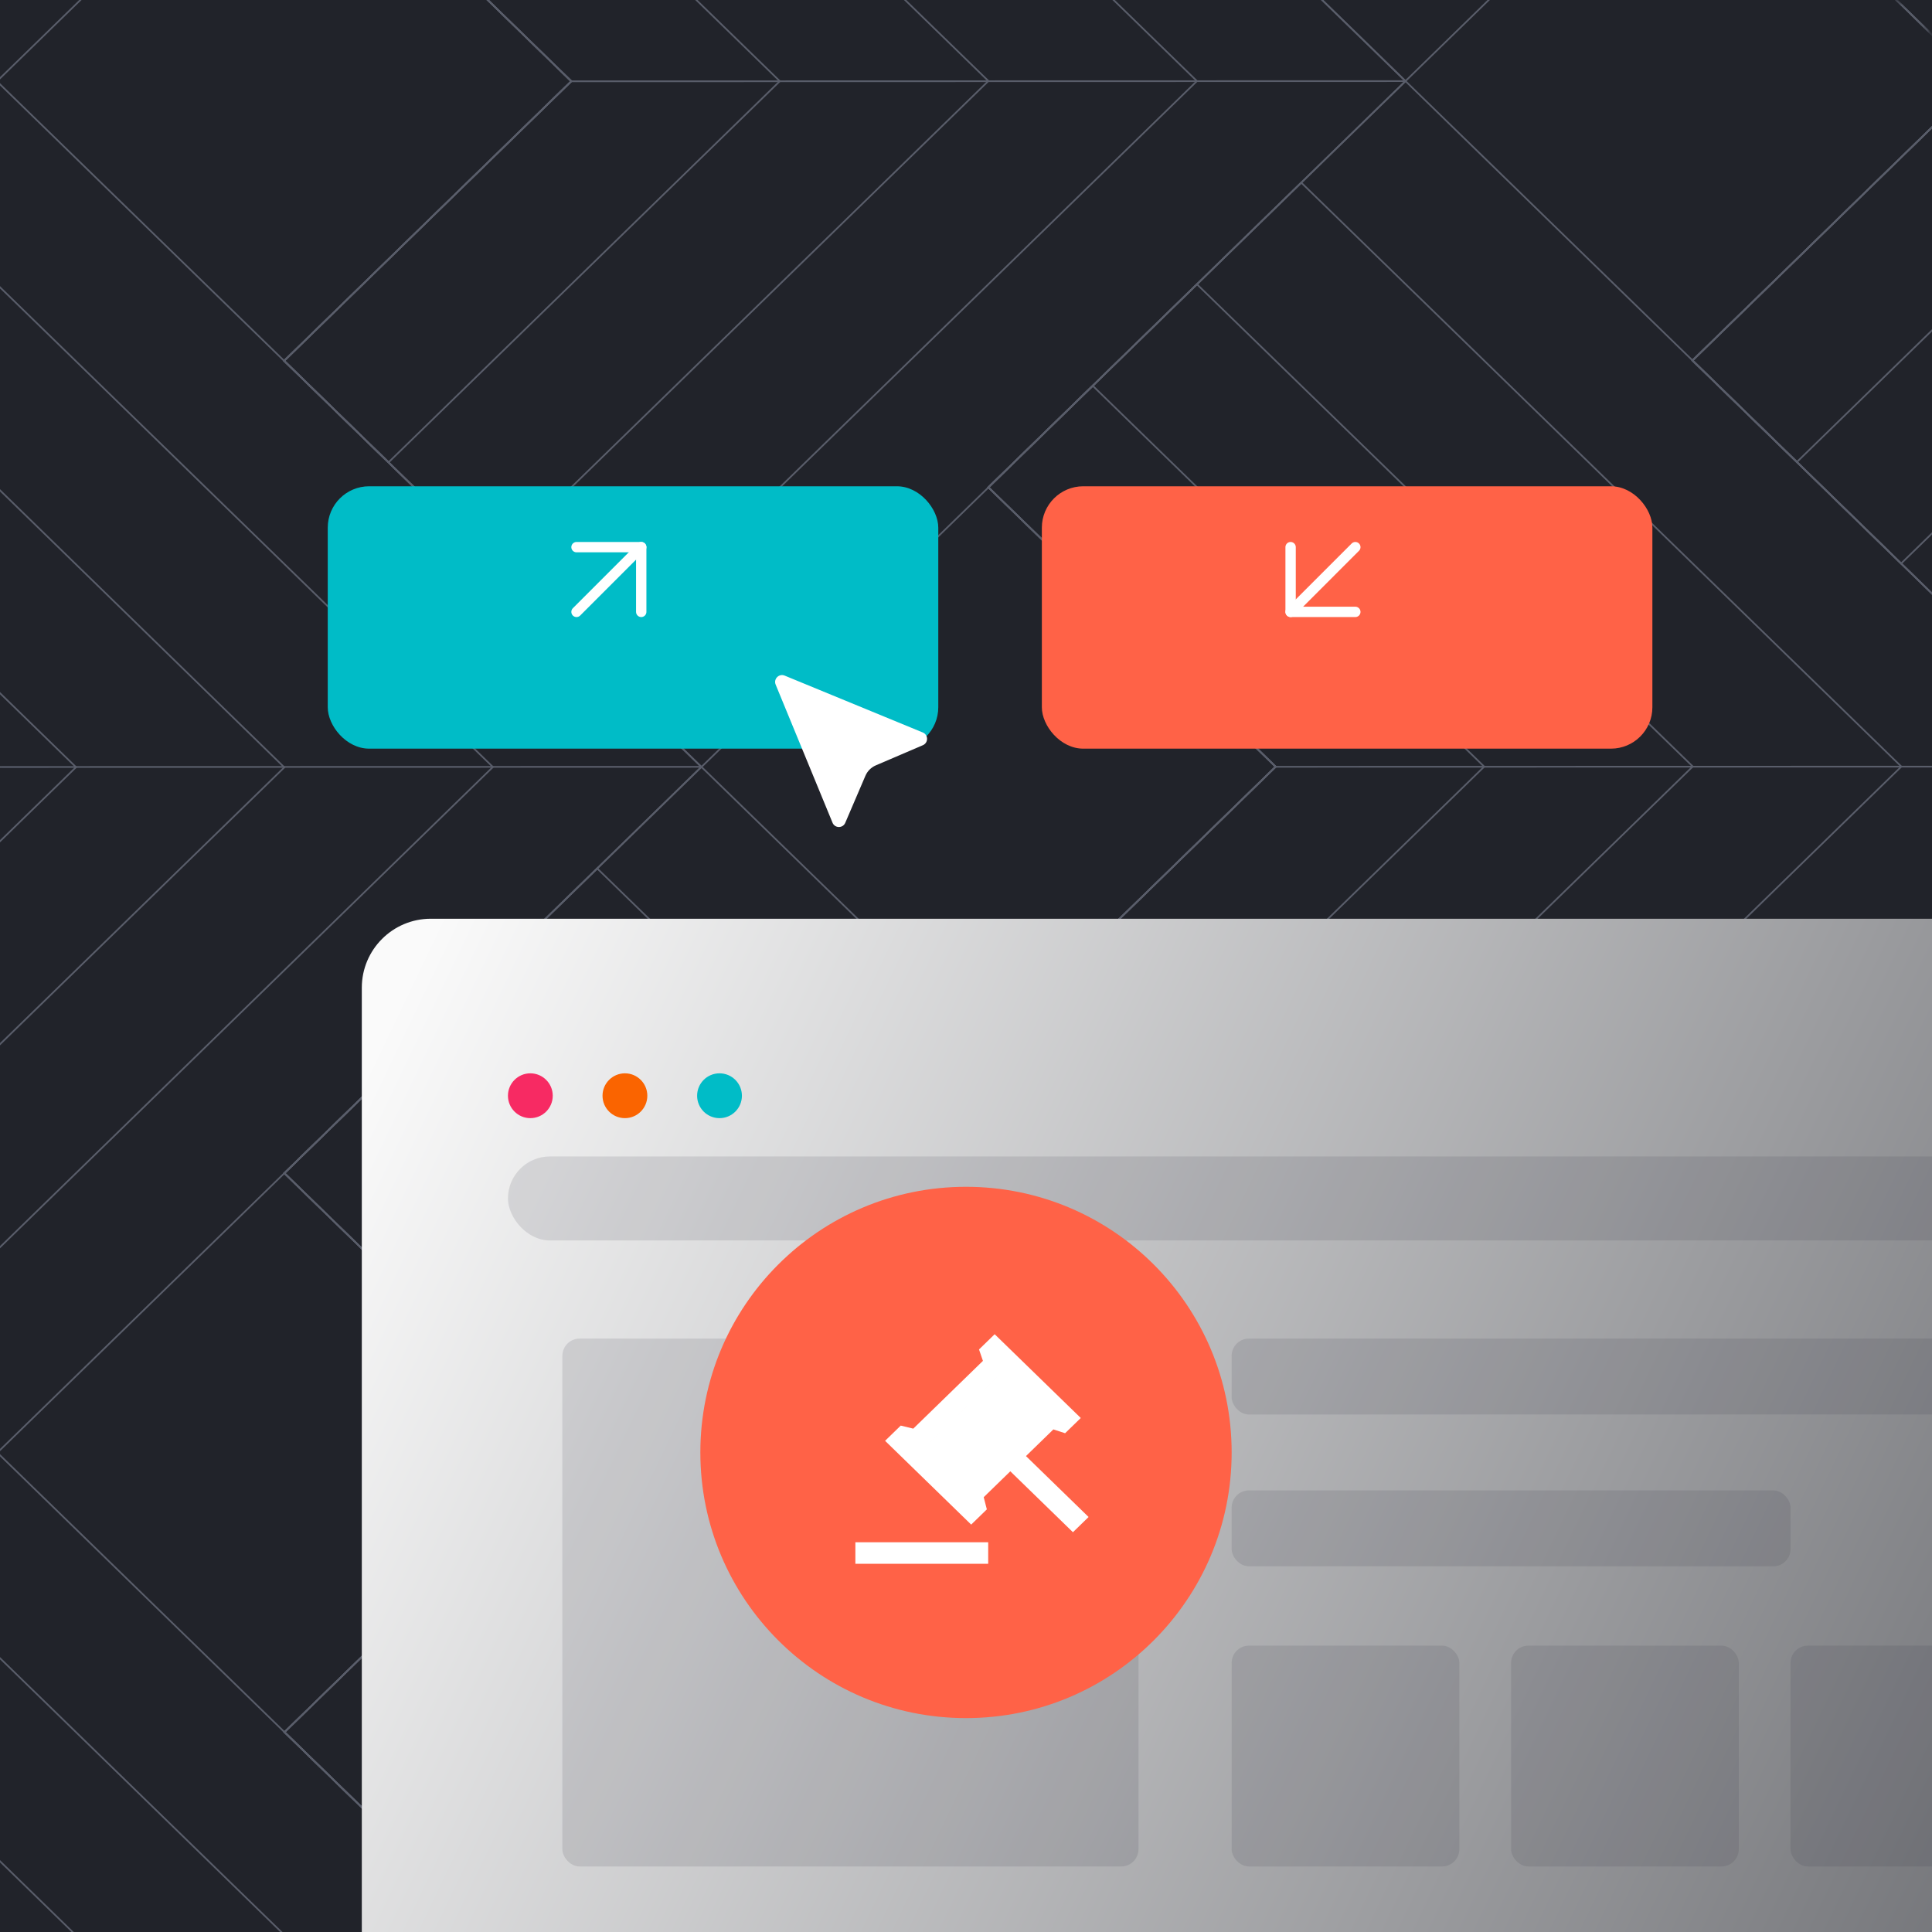
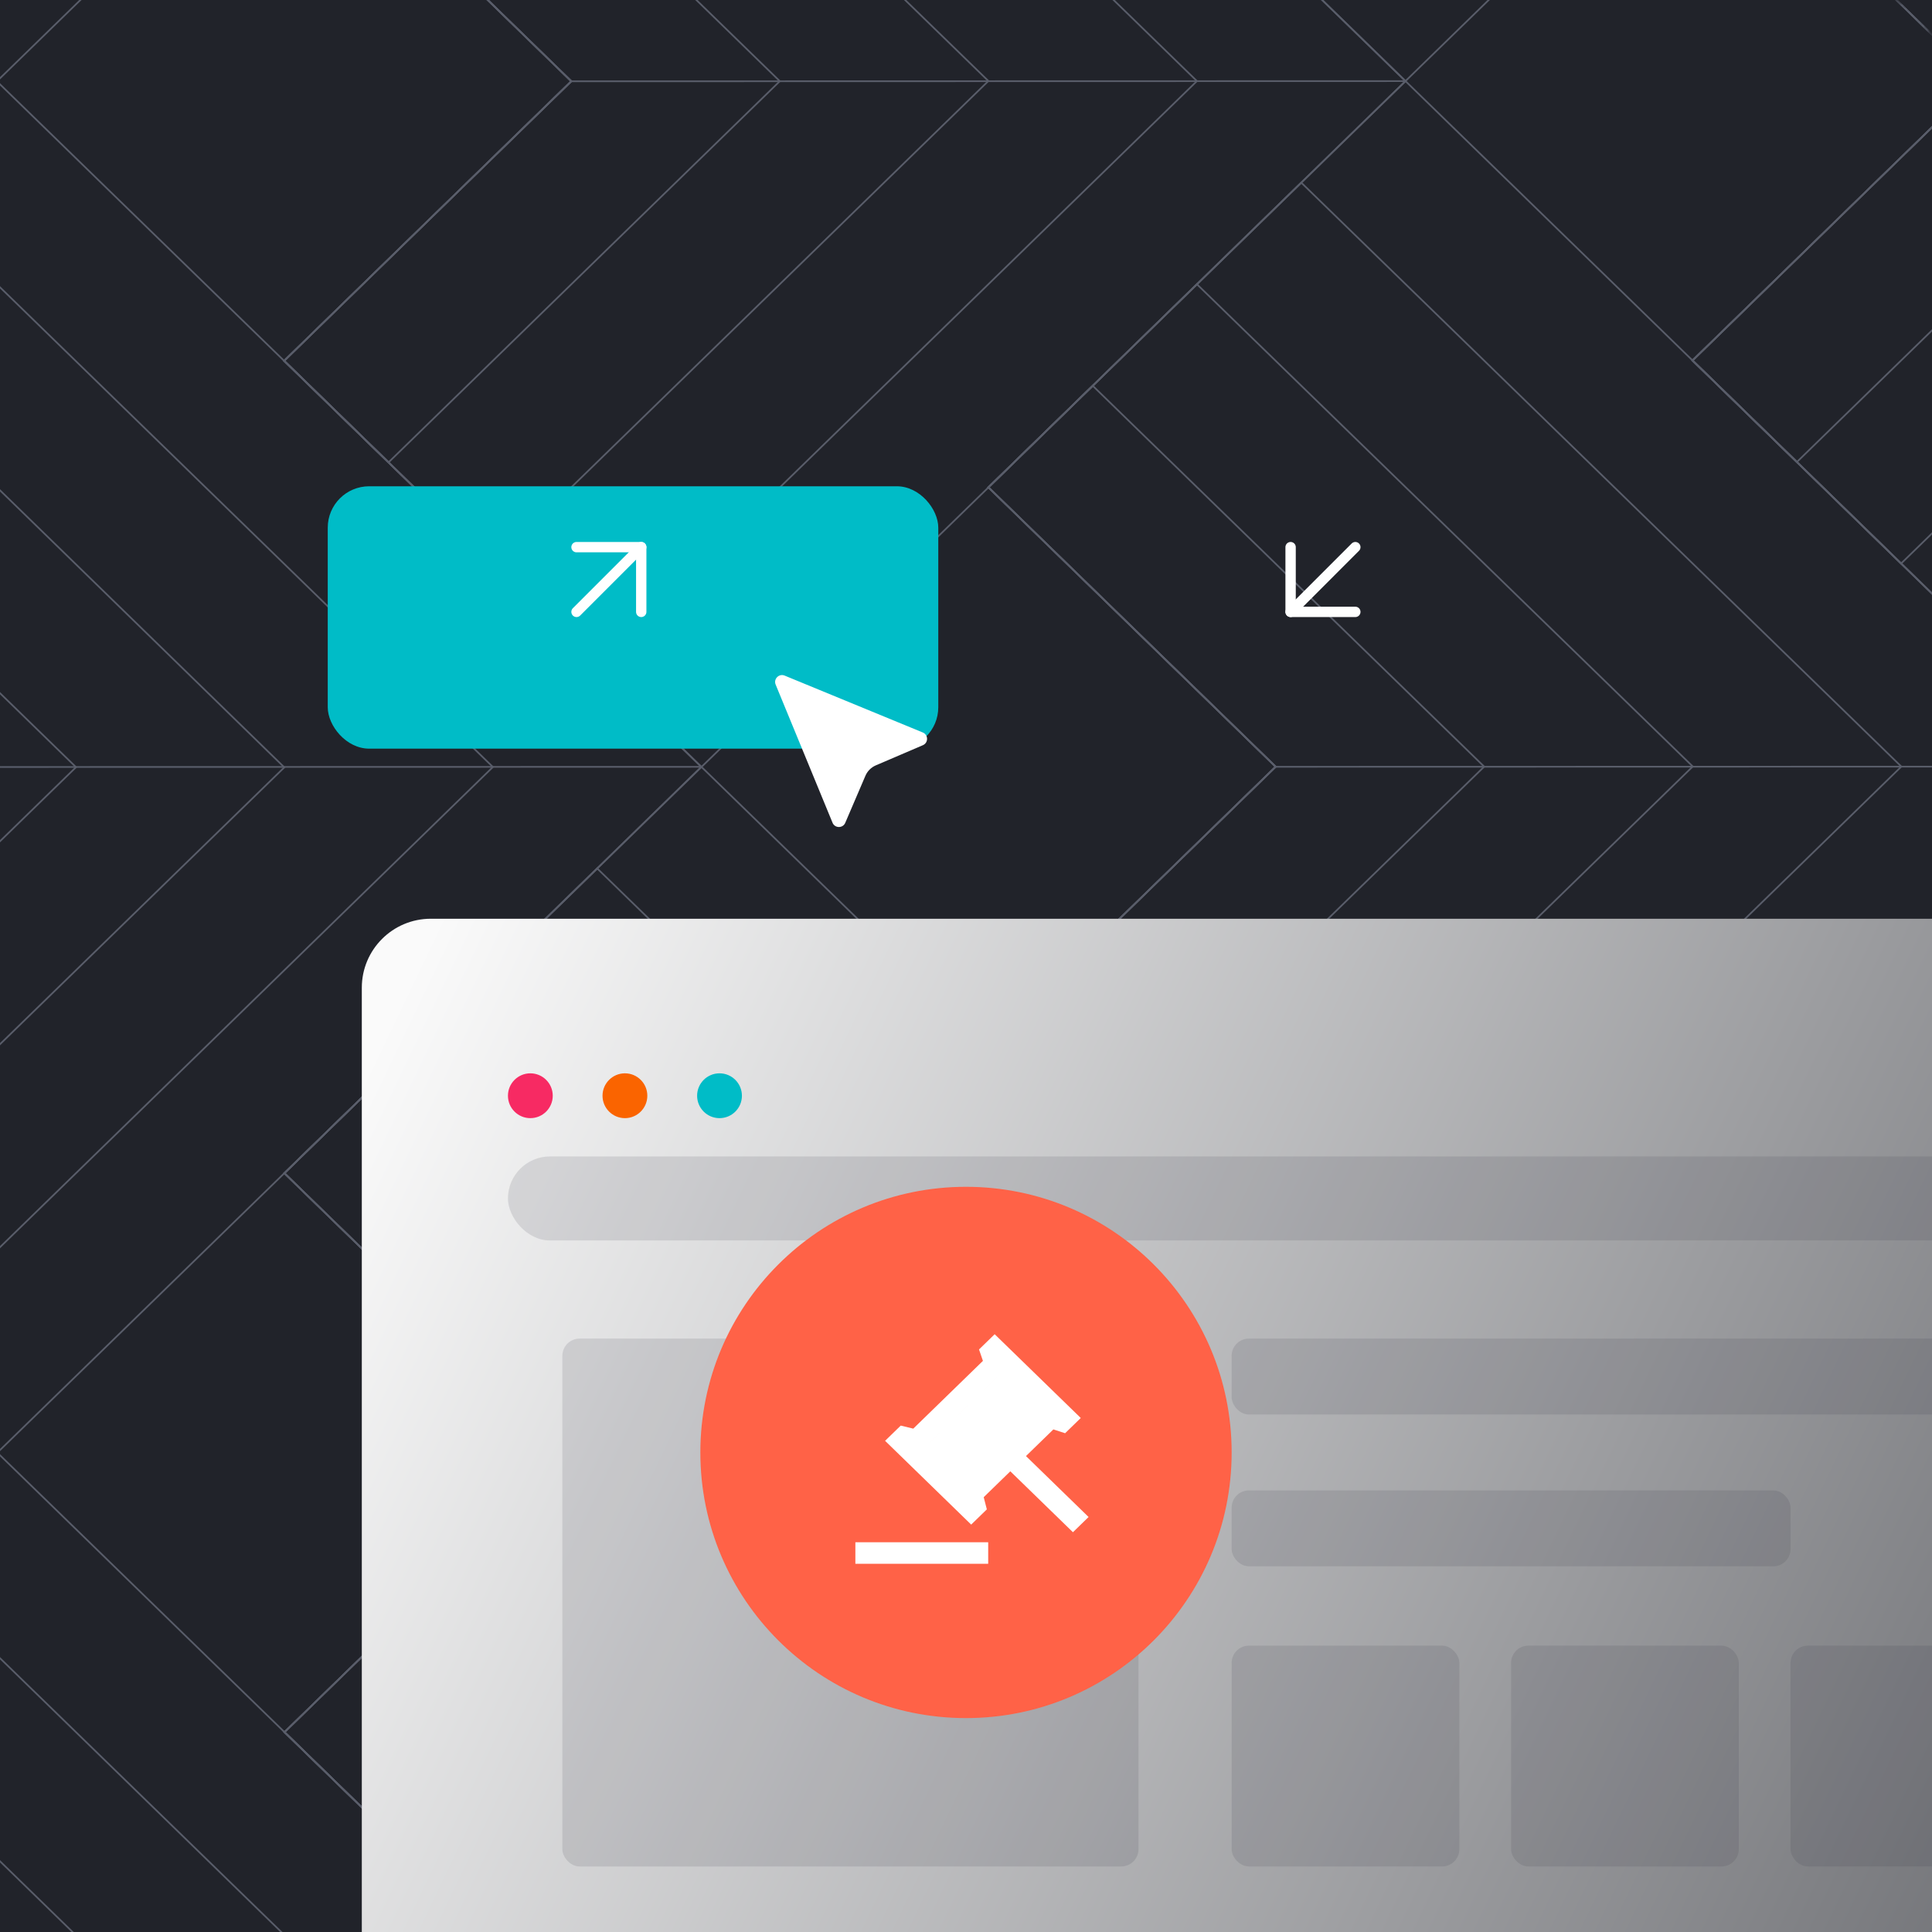
<svg xmlns="http://www.w3.org/2000/svg" width="560" height="560" viewBox="0 0 560 560" fill="none">
  <g clip-path="url(#clip0_1164_1724)">
    <rect width="560" height="560" fill="#21232A" />
    <mask id="mask0_1164_1724" style="mask-type:alpha" maskUnits="userSpaceOnUse" x="-1" y="-2" width="562" height="879">
      <path d="M-1 -1.138L531.985 -1.269C542.066 -1.271 547.107 -1.272 550.958 0.689C554.345 2.414 557.099 5.167 558.826 8.553C560.789 12.403 560.79 17.444 560.792 27.524L560.993 847.919C560.995 858 560.997 863.041 559.036 866.892C557.311 870.279 554.558 873.033 551.171 874.76C547.321 876.723 542.281 876.724 532.2 876.726L-0.785 876.857L-1 -1.138Z" fill="#6746F6" />
    </mask>
    <g mask="url(#mask0_1164_1724)">
      <path d="M407.392 23.512L203.331 222.304L173.082 192.865L142.834 163.459L112.619 134.02L82.37 104.582L165.594 23.57L82.33 -57.433L203.232 -175.181L407.392 23.512Z" stroke="#595D6A" stroke-width="0.49" stroke-miterlimit="10" />
      <path d="M172.991 -145.756L112.556 -86.882L82.323 -57.429L165.587 23.543L82.363 104.586L112.611 134.025L173.075 192.87L346.935 23.499L172.991 -145.756Z" stroke="#595D6A" stroke-width="0.49" stroke-miterlimit="10" />
      <path d="M142.76 -116.309L112.559 -86.888L82.325 -57.435L165.59 23.537L82.365 104.58L112.614 134.019L142.829 163.425L286.488 23.476L142.76 -116.309Z" stroke="#595D6A" stroke-width="0.49" stroke-miterlimit="10" />
      <path d="M112.552 -86.879L82.318 -57.426L165.582 23.545L82.358 104.589L112.606 134.027L226.032 23.531L112.552 -86.879Z" stroke="#595D6A" stroke-width="0.49" stroke-miterlimit="10" />
      <path d="M165.578 23.563L226.027 23.549L286.477 23.534L346.926 23.52L407.375 23.505" stroke="#595D6A" stroke-width="0.49" stroke-miterlimit="10" />
      <path d="M203.171 -175.235L172.969 -145.782L112.535 -86.908L82.301 -57.455L-0.891 23.557L-0.988 -373.928L52.028 -322.331L82.243 -292.925L112.491 -263.487L203.171 -175.235Z" stroke="#595D6A" stroke-width="0.49" stroke-miterlimit="10" />
      <path d="M203.279 222.278L173.078 251.731L142.844 281.184L112.643 310.605L82.409 340.058L-0.782 421.07L-0.881 23.585L82.351 104.588L112.599 134.026L203.279 222.278Z" stroke="#595D6A" stroke-width="0.49" stroke-miterlimit="10" />
      <path d="M-0.855 82.443L-0.786 362.272L142.873 222.323L-0.855 82.443Z" stroke="#595D6A" stroke-width="0.49" stroke-miterlimit="10" />
      <path d="M-0.855 141.292L-0.815 303.466L82.409 222.423L-0.855 141.292Z" stroke="#595D6A" stroke-width="0.49" stroke-miterlimit="10" />
      <path d="M-0.83 200.115L-0.819 244.634L22.036 222.369L-0.83 200.115Z" stroke="#595D6A" stroke-width="0.49" stroke-miterlimit="10" />
      <path d="M203.28 222.268L142.864 222.283L82.414 222.297L21.965 222.312L-0.83 222.317" stroke="#595D6A" stroke-width="0.49" stroke-miterlimit="10" />
      <path d="M815.71 420.892L611.649 619.684L581.401 590.245L551.153 560.807L520.937 531.4L490.689 501.962L573.913 420.95L490.648 339.947L611.55 222.198L815.71 420.892Z" stroke="#595D6A" stroke-width="0.49" stroke-miterlimit="10" />
      <path d="M581.323 251.628L551.089 281.081L520.888 310.502L490.655 339.955L573.919 420.927L490.695 501.97L520.943 531.409L581.407 590.254L755.267 420.883L581.323 251.628Z" stroke="#595D6A" stroke-width="0.49" stroke-miterlimit="10" />
      <path d="M551.094 281.084L520.893 310.505L490.659 339.958L573.924 420.929L490.699 501.973L520.948 531.411L551.163 560.818L694.822 420.868L551.094 281.084Z" stroke="#595D6A" stroke-width="0.49" stroke-miterlimit="10" />
      <path d="M520.903 310.492L490.669 339.945L573.934 420.916L490.71 501.96L520.958 531.398L634.383 420.902L520.903 310.492Z" stroke="#595D6A" stroke-width="0.49" stroke-miterlimit="10" />
      <path d="M611.55 222.202L407.489 420.994L377.241 391.555L346.992 362.149L316.777 332.71L286.528 303.272L369.753 222.26L286.488 141.257L407.39 23.509L611.55 222.202Z" stroke="#595D6A" stroke-width="0.49" stroke-miterlimit="10" />
      <path d="M377.171 52.938L316.736 111.812L286.502 141.265L369.767 222.237L286.543 303.28L316.791 332.719L377.255 391.564L551.115 222.193L377.171 52.938Z" stroke="#595D6A" stroke-width="0.49" stroke-miterlimit="10" />
      <path d="M346.93 82.385L316.729 111.807L286.495 141.259L369.76 222.231L286.535 303.274L316.784 332.713L346.999 362.12L490.658 222.17L346.93 82.385Z" stroke="#595D6A" stroke-width="0.49" stroke-miterlimit="10" />
      <path d="M316.721 111.806L286.488 141.259L369.752 222.231L286.528 303.274L316.776 332.713L430.202 222.216L316.721 111.806Z" stroke="#595D6A" stroke-width="0.49" stroke-miterlimit="10" />
      <path d="M369.744 222.257L430.193 222.243L490.643 222.228L551.092 222.214L611.541 222.199" stroke="#595D6A" stroke-width="0.49" stroke-miterlimit="10" />
      <path d="M611.644 619.684L407.583 818.476L377.334 789.038L347.086 759.599L316.871 730.193L286.622 700.754L369.846 619.743L286.582 538.739L407.484 420.991L611.644 619.684Z" stroke="#595D6A" stroke-width="0.49" stroke-miterlimit="10" />
      <path d="M377.257 450.412L347.023 479.865L316.822 509.286L286.588 538.739L369.853 619.711L286.629 700.754L316.877 730.193L377.341 789.038L551.201 619.667L377.257 450.412Z" stroke="#595D6A" stroke-width="0.49" stroke-miterlimit="10" />
      <path d="M347.027 479.868L316.826 509.289L286.593 538.742L369.857 619.713L286.633 700.757L316.881 730.195L347.097 759.602L490.756 619.653L347.027 479.868Z" stroke="#595D6A" stroke-width="0.49" stroke-miterlimit="10" />
      <path d="M316.819 509.297L286.585 538.75L369.85 619.722L286.626 700.765L316.874 730.204L430.299 619.707L316.819 509.297Z" stroke="#595D6A" stroke-width="0.49" stroke-miterlimit="10" />
      <path d="M407.487 420.995L203.426 619.786L173.178 590.348L142.93 560.91L112.714 531.503L82.466 502.064L165.69 421.053L82.426 340.049L203.328 222.301L407.487 420.995Z" stroke="#595D6A" stroke-width="0.49" stroke-miterlimit="10" />
      <path d="M173.098 251.722L142.865 281.175L112.664 310.596L82.43 340.049L165.695 421.021L82.47 502.064L112.719 531.503L173.183 590.348L347.042 420.977L173.098 251.722Z" stroke="#595D6A" stroke-width="0.49" stroke-miterlimit="10" />
      <path d="M142.857 281.182L112.656 310.603L82.423 340.056L165.687 421.028L82.463 502.071L112.711 531.51L142.927 560.916L286.586 420.967L142.857 281.182Z" stroke="#595D6A" stroke-width="0.49" stroke-miterlimit="10" />
      <path d="M112.663 310.599L82.429 340.052L165.694 421.024L82.469 502.067L112.718 531.506L226.143 421.009L112.663 310.599Z" stroke="#595D6A" stroke-width="0.49" stroke-miterlimit="10" />
      <path d="M165.664 421.059L226.113 421.044L286.563 421.029L347.012 421.015L407.461 421" stroke="#595D6A" stroke-width="0.49" stroke-miterlimit="10" />
      <path d="M611.442 -175.289L407.382 23.502L377.133 -5.936L346.885 -35.374L316.669 -64.781L286.421 -94.219L369.645 -175.231L286.381 -256.234L407.283 -373.983L611.442 -175.289Z" stroke="#595D6A" stroke-width="0.49" stroke-miterlimit="10" />
      <path d="M815.606 23.413L611.546 222.205L581.297 192.767L551.049 163.36L520.833 133.922L490.585 104.483L573.809 23.472L490.545 -57.532L611.447 -175.28L815.606 23.413Z" stroke="#595D6A" stroke-width="0.49" stroke-miterlimit="10" />
      <path d="M581.22 -145.855L520.785 -86.981L490.551 -57.528L573.816 23.444L490.591 104.488L520.84 133.926L581.304 192.771L755.164 23.4L581.22 -145.855Z" stroke="#595D6A" stroke-width="0.49" stroke-miterlimit="10" />
      <path d="M550.979 -116.403L520.778 -86.982L490.544 -57.529L573.808 23.442L490.584 104.486L520.832 133.924L551.048 163.331L694.707 23.381L550.979 -116.403Z" stroke="#595D6A" stroke-width="0.49" stroke-miterlimit="10" />
      <path d="M520.77 -86.982L490.537 -57.529L573.801 23.442L490.577 104.486L520.825 133.924L634.25 23.428L520.77 -86.982Z" stroke="#595D6A" stroke-width="0.49" stroke-miterlimit="10" />
      <path d="M203.39 619.756L173.189 649.209L142.955 678.662L112.754 708.084L82.521 737.537L-0.671 818.548L-0.77 421.063L82.462 502.066L112.711 531.505L203.39 619.756Z" stroke="#595D6A" stroke-width="0.49" stroke-miterlimit="10" />
      <path d="M-0.744 479.917L-0.675 759.746L142.984 619.797L-0.744 479.917Z" stroke="#595D6A" stroke-width="0.49" stroke-miterlimit="10" />
      <path d="M-0.73 538.787L-0.69 700.961L82.534 619.918L-0.73 538.787Z" stroke="#595D6A" stroke-width="0.49" stroke-miterlimit="10" />
      <path d="M1631.89 -374.327L-0.988 -373.928L-0.599 1216.01L1632.28 1215.61L1631.89 -374.327Z" stroke="#595D6A" stroke-width="0.908" stroke-miterlimit="10" />
    </g>
    <path d="M104.873 286.301C104.873 275.255 113.827 266.301 124.873 266.301H979C990.046 266.301 999 275.255 999 286.301V835.222H124.873C113.827 835.222 104.873 826.268 104.873 815.222V286.301Z" fill="url(#paint0_linear_1164_1724)" />
    <ellipse cx="153.724" cy="317.605" rx="6.493" ry="6.495" fill="#F72A63" />
    <ellipse cx="181.138" cy="317.605" rx="6.493" ry="6.495" fill="#FA6400" />
    <ellipse cx="208.556" cy="317.605" rx="6.493" ry="6.495" fill="#00BCC7" />
    <rect x="147.23" y="335.204" width="809.991" height="24.351" rx="12.175" fill="#31343D" fill-opacity="0.132" />
    <rect x="163" y="388" width="167" height="153" rx="5" fill="#31343D" fill-opacity="0.132" />
    <rect x="357" y="388" width="350" height="22" rx="5" fill="#31343D" fill-opacity="0.132" />
    <rect x="357" y="432" width="162" height="22" rx="5" fill="#31343D" fill-opacity="0.132" />
    <rect x="357" y="477" width="66" height="64" rx="5" fill="#31343D" fill-opacity="0.132" />
    <rect x="438" y="477" width="66" height="64" rx="5" fill="#31343D" fill-opacity="0.132" />
    <rect x="519" y="477" width="66" height="64" rx="5" fill="#31343D" fill-opacity="0.132" />
    <circle cx="280" cy="421" r="77" fill="#FF6247" />
    <rect width="16.455" height="32.609" transform="matrix(0.717 0.697 -0.717 0.697 290.961 397.139)" fill="white" />
    <path d="M286.434 447.023L286.434 453.266L247.934 453.266L247.934 447.023L286.434 447.023ZM288.31 386.732L313.265 411.012L308.728 415.426L305.324 414.324L297.384 422.05L315.533 439.709L310.997 444.123L292.847 426.464L285.134 433.965L286.042 437.496L281.502 441.913L256.548 417.63L261.085 413.216L264.716 414.099L284.906 394.455L283.774 391.146L288.31 386.732ZM290.579 397.767L267.893 419.843L279.234 430.878L301.92 408.805L290.579 397.767Z" fill="white" />
    <g filter="url(#filter0_d_1164_1724)">
      <rect x="88" y="129.949" width="176.966" height="76.051" rx="12" fill="#00BCC7" />
    </g>
    <path d="M167.104 177.356L185.866 158.593" stroke="white" stroke-width="3" stroke-linecap="round" stroke-linejoin="round" />
    <path d="M167.104 158.593H185.866V177.356" stroke="white" stroke-width="3" stroke-linecap="round" stroke-linejoin="round" />
    <g filter="url(#filter1_d_1164_1724)">
-       <rect x="294.986" y="129.949" width="176.966" height="76.051" rx="12" fill="#FF6247" />
-     </g>
+       </g>
    <path d="M392.85 158.593L374.088 177.356" stroke="white" stroke-width="3" stroke-linecap="round" stroke-linejoin="round" />
    <path d="M392.85 177.356H374.088V158.593" stroke="white" stroke-width="3" stroke-linecap="round" stroke-linejoin="round" />
    <g filter="url(#filter2_d_1164_1724)">
      <path d="M258 234.5C257.302 236.128 254.987 236.112 254.313 234.473L237.828 194.438C237.151 192.795 238.795 191.151 240.438 191.828L280.473 208.313C282.112 208.987 282.128 211.302 280.5 212L266.863 217.844C265.507 218.426 264.426 219.507 263.844 220.863L258 234.5Z" fill="white" />
    </g>
  </g>
  <defs>
    <filter id="filter0_d_1164_1724" x="58" y="103.949" width="250.965" height="150.051" filterUnits="userSpaceOnUse" color-interpolation-filters="sRGB">
      <feFlood flood-opacity="0" result="BackgroundImageFix" />
      <feColorMatrix in="SourceAlpha" type="matrix" values="0 0 0 0 0 0 0 0 0 0 0 0 0 0 0 0 0 0 127 0" result="hardAlpha" />
      <feOffset dx="7" dy="11" />
      <feGaussianBlur stdDeviation="18.5" />
      <feComposite in2="hardAlpha" operator="out" />
      <feColorMatrix type="matrix" values="0 0 0 0 0 0 0 0 0 0 0 0 0 0 0 0 0 0 0.07 0" />
      <feBlend mode="normal" in2="BackgroundImageFix" result="effect1_dropShadow_1164_1724" />
      <feBlend mode="normal" in="SourceGraphic" in2="effect1_dropShadow_1164_1724" result="shape" />
    </filter>
    <filter id="filter1_d_1164_1724" x="264.986" y="103.949" width="250.965" height="150.051" filterUnits="userSpaceOnUse" color-interpolation-filters="sRGB">
      <feFlood flood-opacity="0" result="BackgroundImageFix" />
      <feColorMatrix in="SourceAlpha" type="matrix" values="0 0 0 0 0 0 0 0 0 0 0 0 0 0 0 0 0 0 127 0" result="hardAlpha" />
      <feOffset dx="7" dy="11" />
      <feGaussianBlur stdDeviation="18.5" />
      <feComposite in2="hardAlpha" operator="out" />
      <feColorMatrix type="matrix" values="0 0 0 0 0 0 0 0 0 0 0 0 0 0 0 0 0 0 0.07 0" />
      <feBlend mode="normal" in2="BackgroundImageFix" result="effect1_dropShadow_1164_1724" />
      <feBlend mode="normal" in="SourceGraphic" in2="effect1_dropShadow_1164_1724" result="shape" />
    </filter>
    <filter id="filter2_d_1164_1724" x="204.672" y="175.671" width="84.039" height="84.04" filterUnits="userSpaceOnUse" color-interpolation-filters="sRGB">
      <feFlood flood-opacity="0" result="BackgroundImageFix" />
      <feColorMatrix in="SourceAlpha" type="matrix" values="0 0 0 0 0 0 0 0 0 0 0 0 0 0 0 0 0 0 127 0" result="hardAlpha" />
      <feOffset dx="-13" dy="4" />
      <feGaussianBlur stdDeviation="10" />
      <feComposite in2="hardAlpha" operator="out" />
      <feColorMatrix type="matrix" values="0 0 0 0 0 0 0 0 0 0 0 0 0 0 0 0 0 0 0.16 0" />
      <feBlend mode="normal" in2="BackgroundImageFix" result="effect1_dropShadow_1164_1724" />
      <feBlend mode="normal" in="SourceGraphic" in2="effect1_dropShadow_1164_1724" result="shape" />
    </filter>
    <linearGradient id="paint0_linear_1164_1724" x1="18.134" y1="493.126" x2="792.759" y2="863.768" gradientUnits="userSpaceOnUse">
      <stop stop-color="#FAFAFA" />
      <stop offset="1" stop-color="#21232A" />
    </linearGradient>
    <clipPath id="clip0_1164_1724">
      <rect width="560" height="560" fill="white" />
    </clipPath>
  </defs>
</svg>